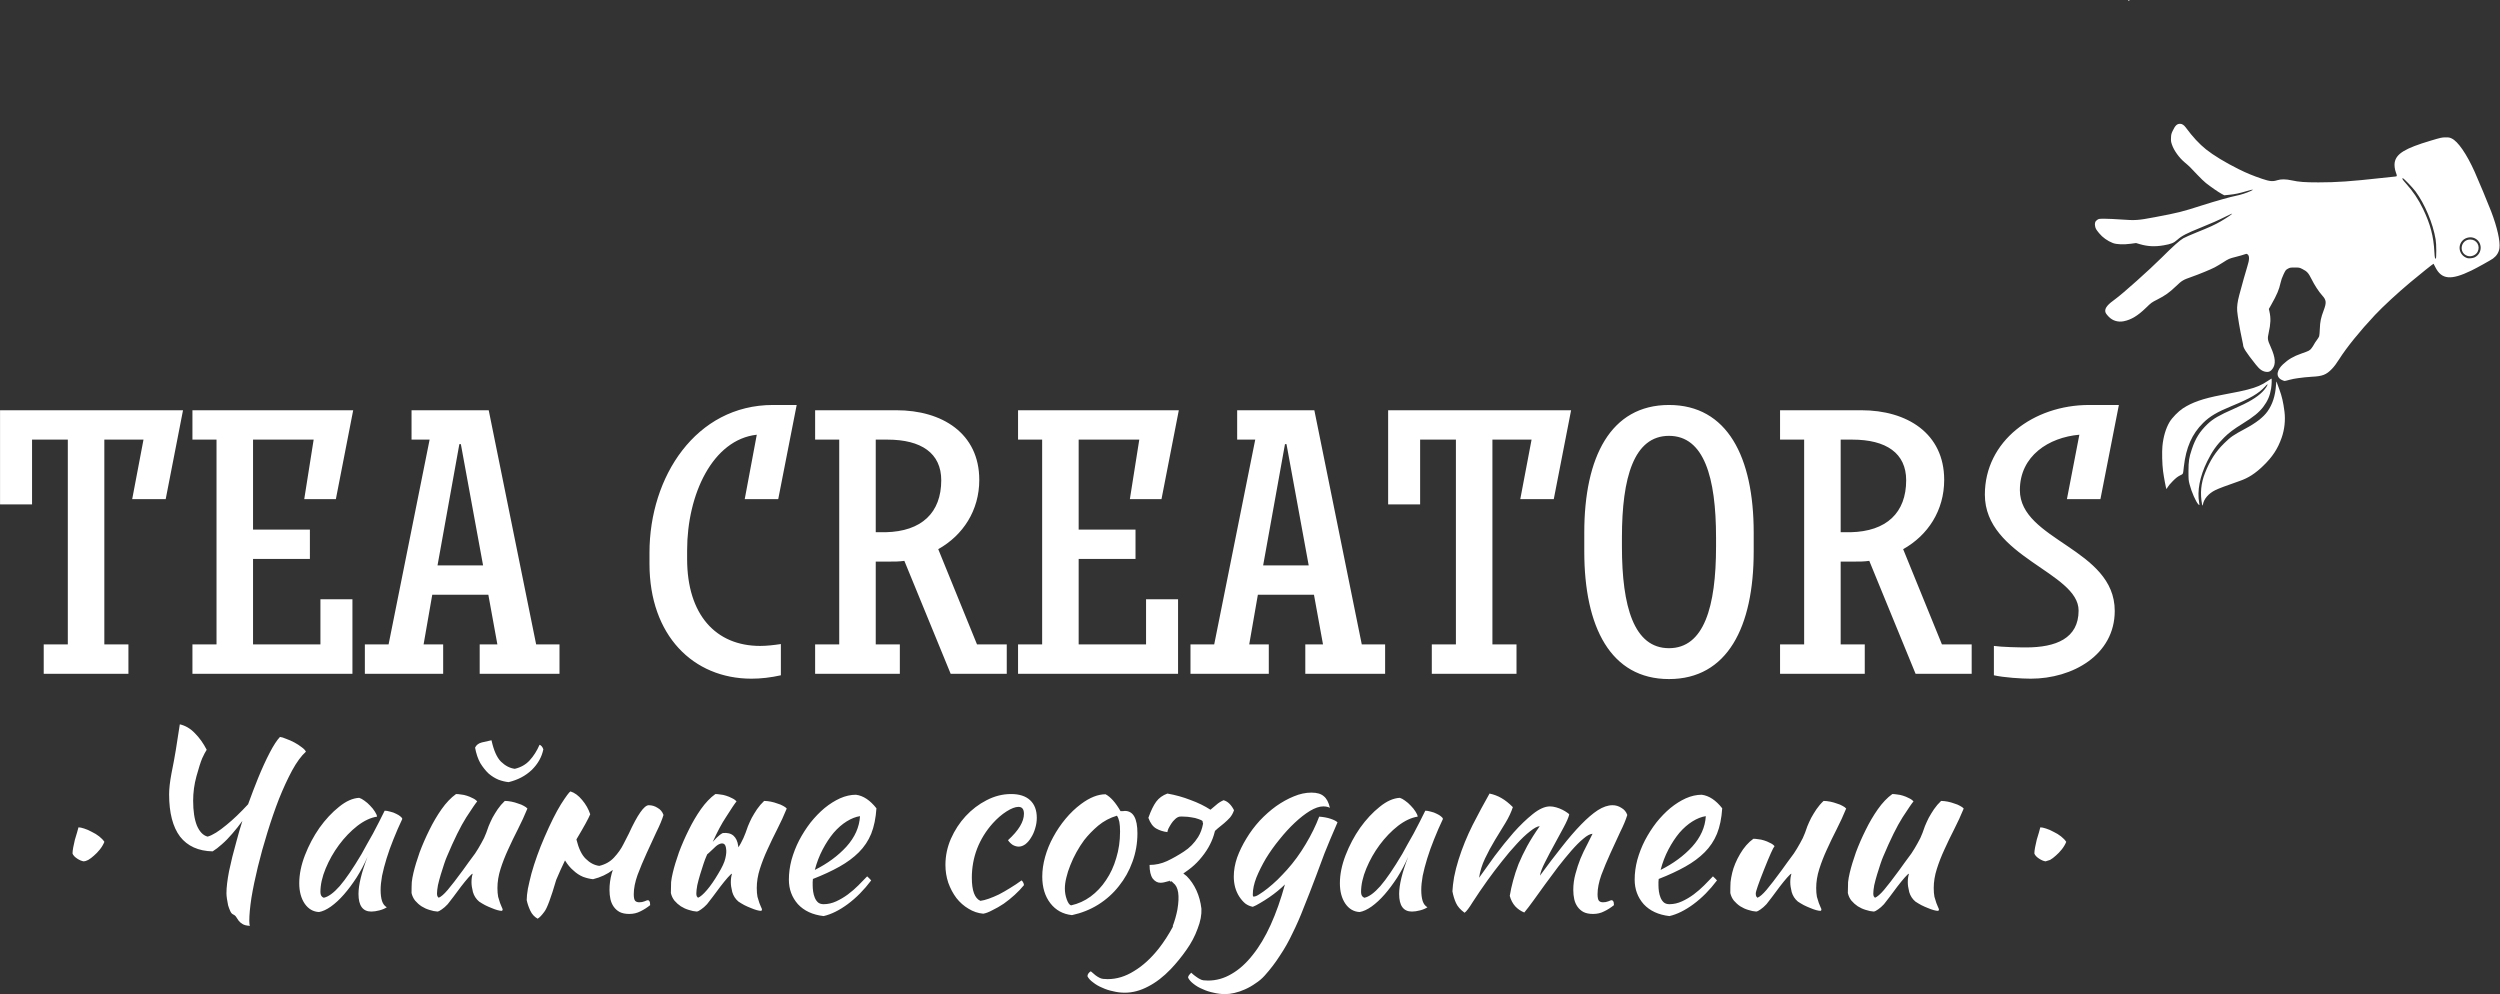
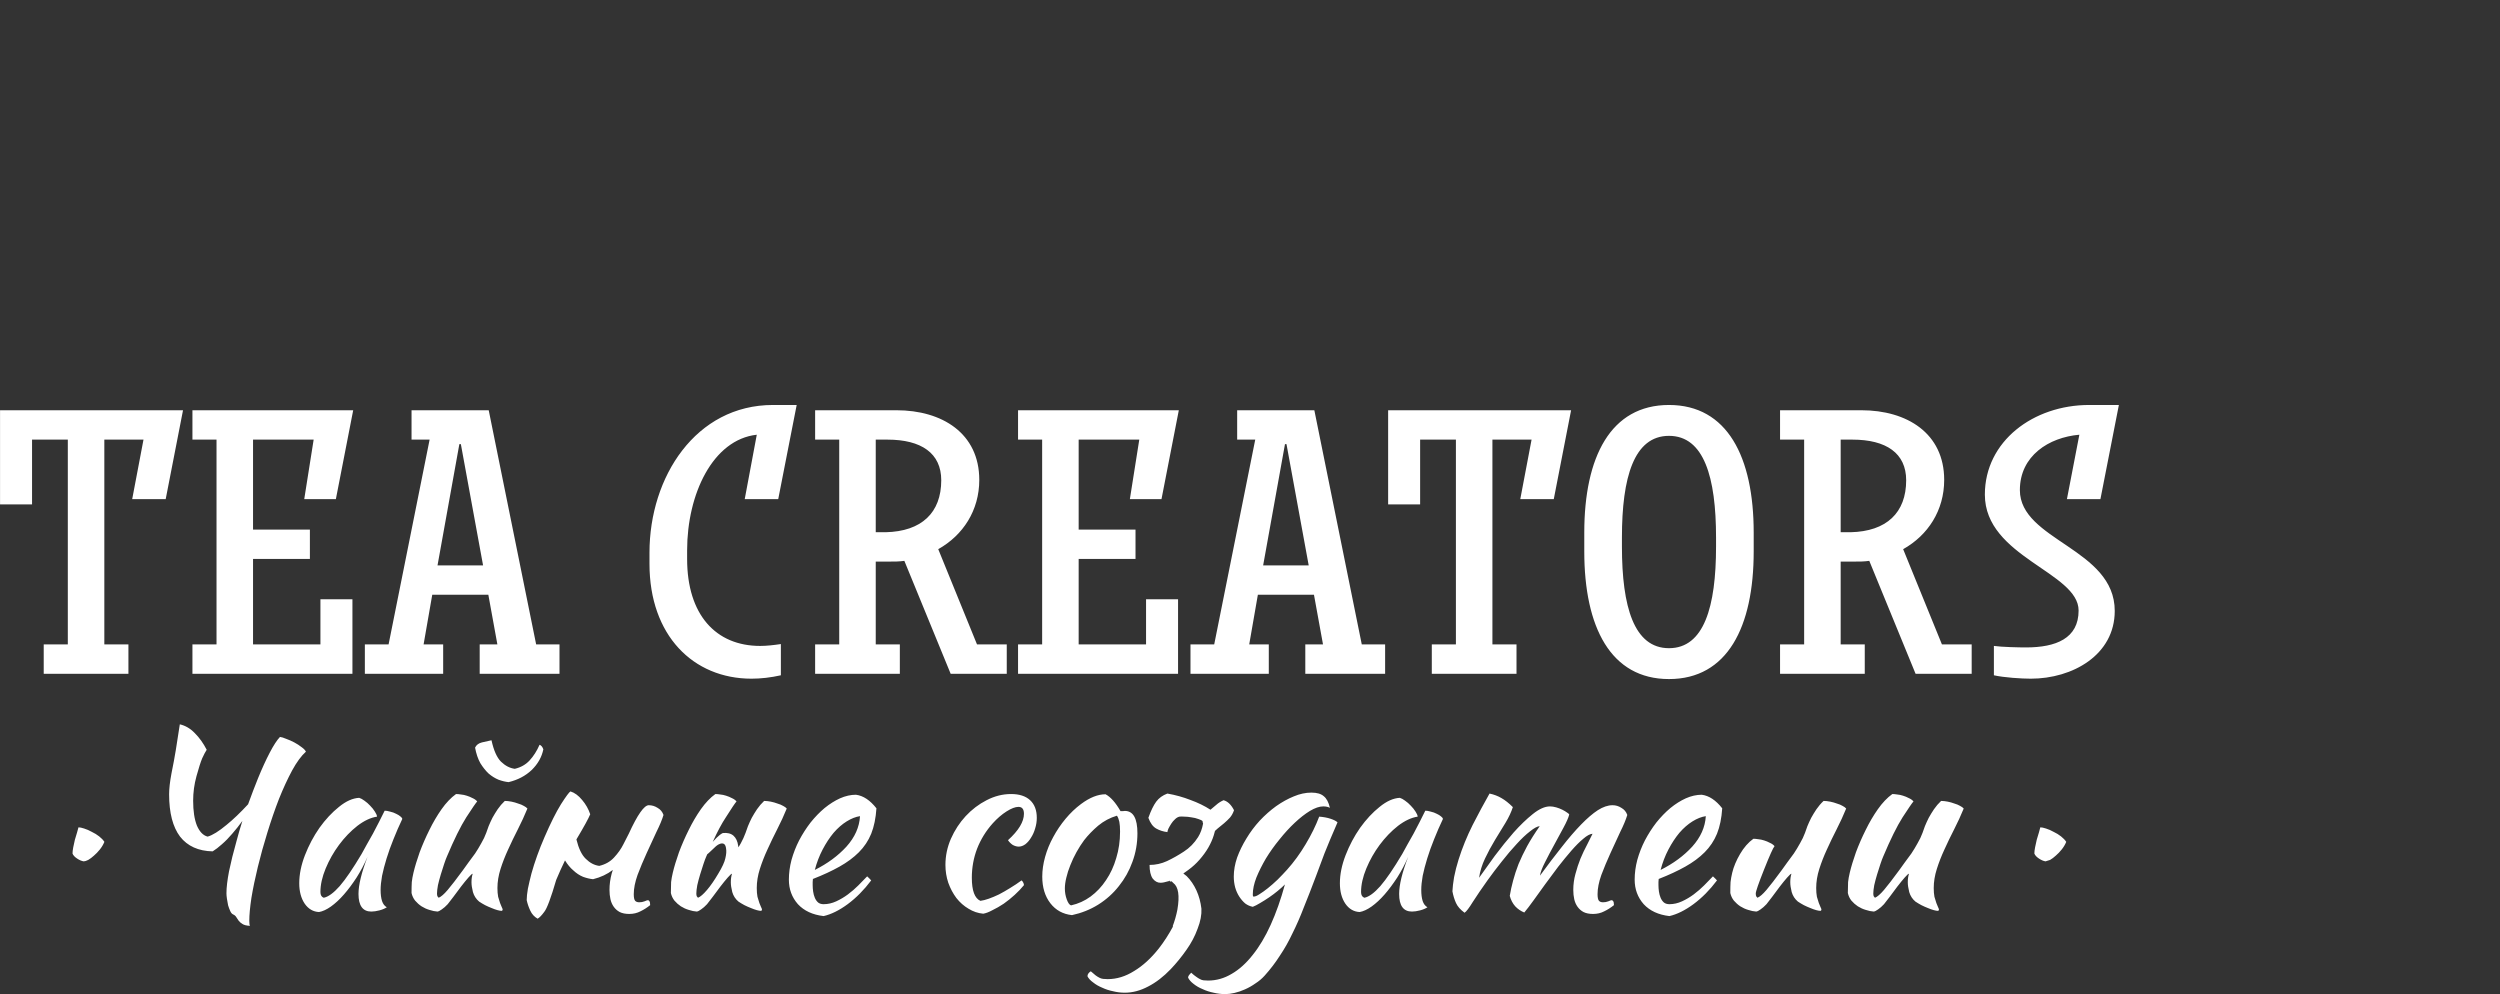
<svg xmlns="http://www.w3.org/2000/svg" viewBox="0 0 232.00 92.26">
  <rect x="0" y="0" width="232.00" height="92.26" fill="#333333" stroke="none" />
  <path fill="#ffffff" stroke="none" fill-opacity="1" stroke-width="1" stroke-opacity="1" id="tSvg188403ee59" title="Path 7" d="M4.057 62.528C6.678 62.528 9.298 62.528 11.918 62.528C11.918 61.619 11.918 60.711 11.918 59.803C11.173 59.803 10.428 59.803 9.682 59.803C9.682 53.467 9.682 47.132 9.682 40.797C10.893 40.797 12.104 40.797 13.316 40.797C12.966 42.637 12.617 44.477 12.268 46.317C13.304 46.317 14.34 46.317 15.377 46.317C15.913 43.568 16.448 40.82 16.984 38.071C11.324 38.071 5.664 38.071 0.004 38.071C0.004 40.983 0.004 43.894 0.004 46.806C0.994 46.806 1.984 46.806 2.974 46.806C2.974 44.803 2.974 42.8 2.974 40.797C4.08 40.797 5.187 40.797 6.293 40.797C6.293 47.132 6.293 53.467 6.293 59.803C5.548 59.803 4.803 59.803 4.057 59.803C4.057 60.711 4.057 61.619 4.057 62.528ZM32.706 62.528C32.706 60.222 32.706 57.916 32.706 55.61C31.716 55.61 30.726 55.61 29.736 55.61C29.736 57.008 29.736 58.405 29.736 59.803C27.651 59.803 25.567 59.803 23.482 59.803C23.482 57.159 23.482 54.515 23.482 51.872C25.241 51.872 27 51.872 28.758 51.872C28.758 50.963 28.758 50.055 28.758 49.147C27 49.147 25.241 49.147 23.482 49.147C23.482 46.363 23.482 43.58 23.482 40.797C25.357 40.797 27.232 40.797 29.107 40.797C28.816 42.637 28.525 44.477 28.234 46.317C29.212 46.317 30.19 46.317 31.169 46.317C31.704 43.568 32.24 40.82 32.776 38.071C27.803 38.071 22.83 38.071 17.858 38.071C17.858 38.98 17.858 39.888 17.858 40.797C18.603 40.797 19.348 40.797 20.093 40.797C20.093 47.132 20.093 53.467 20.093 59.803C19.348 59.803 18.603 59.803 17.858 59.803C17.858 60.711 17.858 61.619 17.858 62.528C22.807 62.528 27.756 62.528 32.706 62.528ZM44.515 62.528C46.984 62.528 49.453 62.528 51.921 62.528C51.921 61.619 51.921 60.711 51.921 59.803C51.199 59.803 50.477 59.803 49.755 59.803C48.288 52.559 46.821 45.315 45.353 38.071C42.966 38.071 40.578 38.071 38.191 38.071C38.191 38.98 38.191 39.888 38.191 40.797C38.75 40.797 39.309 40.797 39.868 40.797C38.599 47.132 37.329 53.467 36.06 59.803C35.326 59.803 34.593 59.803 33.859 59.803C33.859 60.711 33.859 61.619 33.859 62.528C36.281 62.528 38.703 62.528 41.126 62.528C41.126 61.619 41.126 60.711 41.126 59.803C40.52 59.803 39.915 59.803 39.309 59.803C39.577 58.265 39.845 56.728 40.113 55.191C41.848 55.191 43.583 55.191 45.318 55.191C45.598 56.728 45.877 58.265 46.157 59.803C45.609 59.803 45.062 59.803 44.515 59.803C44.515 60.711 44.515 61.619 44.515 62.528ZM42.628 41.216C42.675 41.216 42.721 41.216 42.768 41.216C43.455 44.966 44.142 48.716 44.829 52.466C43.42 52.466 42.011 52.466 40.602 52.466C41.277 48.716 41.953 44.966 42.628 41.216ZM71.731 37.582C64.569 37.582 60.272 44.255 60.272 51.278C60.272 51.627 60.272 51.977 60.272 52.326C60.272 58.964 64.324 62.982 69.74 62.982C70.613 62.982 71.521 62.877 72.465 62.667C72.465 61.701 72.465 60.734 72.465 59.768C71.766 59.872 71.137 59.942 70.543 59.942C66.421 59.942 63.765 57.042 63.765 51.872C63.765 51.604 63.765 51.336 63.765 51.068C63.765 45.862 66.141 40.797 70.229 40.342C69.856 42.334 69.483 44.325 69.111 46.317C70.147 46.317 71.184 46.317 72.22 46.317C72.791 43.405 73.361 40.494 73.932 37.582C73.198 37.582 72.465 37.582 71.731 37.582ZM82.492 52.116C82.981 52.116 83.47 52.116 83.924 52.047C85.357 55.54 86.789 59.034 88.222 62.528C89.957 62.528 91.692 62.528 93.427 62.528C93.427 61.619 93.427 60.711 93.427 59.803C92.507 59.803 91.587 59.803 90.667 59.803C89.468 56.856 88.268 53.91 87.069 50.963C89.374 49.671 90.877 47.365 90.877 44.535C90.877 40.203 87.418 38.071 83.191 38.071C80.675 38.071 78.159 38.071 75.644 38.071C75.644 38.98 75.644 39.888 75.644 40.797C76.389 40.797 77.135 40.797 77.88 40.797C77.88 47.132 77.88 53.467 77.88 59.803C77.135 59.803 76.389 59.803 75.644 59.803C75.644 60.711 75.644 61.619 75.644 62.528C78.264 62.528 80.885 62.528 83.505 62.528C83.505 61.619 83.505 60.711 83.505 59.803C82.76 59.803 82.014 59.803 81.269 59.803C81.269 57.24 81.269 54.678 81.269 52.116C81.677 52.116 82.084 52.116 82.492 52.116ZM87.348 44.57C87.348 47.575 85.531 49.321 82.177 49.391C81.874 49.391 81.572 49.391 81.269 49.391C81.269 46.526 81.269 43.661 81.269 40.797C81.63 40.797 81.991 40.797 82.352 40.797C85.496 40.797 87.348 42.054 87.348 44.57ZM109.324 62.528C109.324 60.222 109.324 57.916 109.324 55.61C108.334 55.61 107.344 55.61 106.354 55.61C106.354 57.008 106.354 58.405 106.354 59.803C104.269 59.803 102.185 59.803 100.1 59.803C100.1 57.159 100.1 54.515 100.1 51.872C101.859 51.872 103.617 51.872 105.376 51.872C105.376 50.963 105.376 50.055 105.376 49.147C103.617 49.147 101.859 49.147 100.1 49.147C100.1 46.363 100.1 43.58 100.1 40.797C101.975 40.797 103.85 40.797 105.725 40.797C105.434 42.637 105.143 44.477 104.852 46.317C105.83 46.317 106.808 46.317 107.787 46.317C108.322 43.568 108.858 40.82 109.394 38.071C104.421 38.071 99.448 38.071 94.475 38.071C94.475 38.98 94.475 39.888 94.475 40.797C95.221 40.797 95.966 40.797 96.711 40.797C96.711 47.132 96.711 53.467 96.711 59.803C95.966 59.803 95.221 59.803 94.475 59.803C94.475 60.711 94.475 61.619 94.475 62.528C99.425 62.528 104.374 62.528 109.324 62.528ZM121.132 62.528C123.602 62.528 126.07 62.528 128.539 62.528C128.539 61.619 128.539 60.711 128.539 59.803C127.817 59.803 127.095 59.803 126.373 59.803C124.906 52.559 123.438 45.315 121.971 38.071C119.584 38.071 117.196 38.071 114.809 38.071C114.809 38.98 114.809 39.888 114.809 40.797C115.368 40.797 115.927 40.797 116.486 40.797C115.216 47.132 113.947 53.467 112.678 59.803C111.944 59.803 111.21 59.803 110.477 59.803C110.477 60.711 110.477 61.619 110.477 62.528C112.899 62.528 115.321 62.528 117.744 62.528C117.744 61.619 117.744 60.711 117.744 59.803C117.138 59.803 116.532 59.803 115.927 59.803C116.195 58.265 116.463 56.728 116.73 55.191C118.466 55.191 120.201 55.191 121.936 55.191C122.216 56.728 122.495 58.265 122.775 59.803C122.227 59.803 121.68 59.803 121.132 59.803C121.132 60.711 121.132 61.619 121.132 62.528ZM119.246 41.216C119.293 41.216 119.339 41.216 119.386 41.216C120.073 44.966 120.76 48.716 121.447 52.466C120.038 52.466 118.629 52.466 117.22 52.466C117.895 48.716 118.57 44.966 119.246 41.216ZM132.871 62.528C135.492 62.528 138.112 62.528 140.732 62.528C140.732 61.619 140.732 60.711 140.732 59.803C139.987 59.803 139.242 59.803 138.496 59.803C138.496 53.467 138.496 47.132 138.496 40.797C139.708 40.797 140.919 40.797 142.13 40.797C141.78 42.637 141.431 44.477 141.082 46.317C142.118 46.317 143.155 46.317 144.191 46.317C144.727 43.568 145.263 40.82 145.798 38.071C140.139 38.071 134.479 38.071 128.819 38.071C128.819 40.983 128.819 43.894 128.819 46.806C129.809 46.806 130.799 46.806 131.788 46.806C131.788 44.803 131.788 42.8 131.788 40.797C132.895 40.797 134.001 40.797 135.108 40.797C135.108 47.132 135.108 53.467 135.108 59.803C134.362 59.803 133.617 59.803 132.871 59.803C132.871 60.711 132.871 61.619 132.871 62.528ZM154.882 37.582C149.467 37.582 147.021 42.404 147.021 49.426C147.021 50.008 147.021 50.591 147.021 51.173C147.021 58.195 149.467 63.017 154.882 63.017C160.297 63.017 162.743 58.195 162.743 51.173C162.743 50.591 162.743 50.008 162.743 49.426C162.743 42.404 160.297 37.582 154.882 37.582ZM154.882 60.152C151.633 60.152 150.515 56.309 150.515 50.719C150.515 50.439 150.515 50.16 150.515 49.88C150.515 44.29 151.633 40.447 154.882 40.447C158.131 40.447 159.249 44.29 159.249 49.88C159.249 50.16 159.249 50.439 159.249 50.719C159.249 56.309 158.131 60.152 154.882 60.152ZM172.036 52.116C172.525 52.116 173.015 52.116 173.469 52.047C174.901 55.54 176.334 59.034 177.766 62.528C179.501 62.528 181.237 62.528 182.972 62.528C182.972 61.619 182.972 60.711 182.972 59.803C182.052 59.803 181.132 59.803 180.212 59.803C179.012 56.856 177.813 53.91 176.613 50.963C178.919 49.671 180.421 47.365 180.421 44.535C180.421 40.203 176.963 38.071 172.735 38.071C170.22 38.071 167.704 38.071 165.189 38.071C165.189 38.98 165.189 39.888 165.189 40.797C165.934 40.797 166.679 40.797 167.425 40.797C167.425 47.132 167.425 53.467 167.425 59.803C166.679 59.803 165.934 59.803 165.189 59.803C165.189 60.711 165.189 61.619 165.189 62.528C167.809 62.528 170.429 62.528 173.05 62.528C173.05 61.619 173.05 60.711 173.05 59.803C172.304 59.803 171.559 59.803 170.814 59.803C170.814 57.24 170.814 54.678 170.814 52.116C171.221 52.116 171.629 52.116 172.036 52.116ZM176.893 44.57C176.893 47.575 175.076 49.321 171.722 49.391C171.419 49.391 171.116 49.391 170.814 49.391C170.814 46.526 170.814 43.661 170.814 40.797C171.175 40.797 171.536 40.797 171.897 40.797C175.041 40.797 176.893 42.054 176.893 44.57ZM193.872 37.582C188.702 37.582 184.195 40.936 184.195 45.898C184.195 51.697 192.894 53.095 192.894 56.658C192.894 59.244 190.798 60.082 188.003 60.082C187.409 60.082 185.732 60.047 185.033 59.942C185.033 60.851 185.033 61.759 185.033 62.667C185.976 62.877 187.584 62.982 188.457 62.982C192.335 62.982 196.248 60.781 196.248 56.693C196.248 50.894 187.444 50.16 187.444 45.478C187.444 42.299 190.134 40.587 192.964 40.342C192.58 42.334 192.195 44.325 191.811 46.317C192.847 46.317 193.884 46.317 194.92 46.317C195.491 43.405 196.062 40.494 196.632 37.582" />
  <path fill="#ffffff" stroke="none" fill-opacity="1" stroke-width="1" stroke-opacity="1" id="tSvgee147a81f0" title="Path 8" d="M7.767 79.934C7.576 79.905 7.37 79.817 7.149 79.669C6.928 79.522 6.788 79.368 6.73 79.206C6.73 79.058 6.752 78.867 6.796 78.632C6.84 78.396 6.892 78.161 6.95 77.925C7.024 77.69 7.09 77.469 7.149 77.263C7.208 77.042 7.252 76.88 7.282 76.777C7.414 76.777 7.591 76.814 7.811 76.888C8.047 76.961 8.283 77.064 8.518 77.197C8.768 77.314 8.996 77.454 9.202 77.616C9.409 77.778 9.57 77.947 9.688 78.124C9.585 78.374 9.445 78.61 9.269 78.83C9.092 79.051 8.908 79.243 8.717 79.404C8.54 79.566 8.363 79.699 8.187 79.802C8.01 79.89 7.87 79.934 7.767 79.934ZM23.024 74.635C23.333 73.782 23.642 72.972 23.951 72.207C24.319 71.309 24.679 70.522 25.033 69.844C25.386 69.167 25.702 68.682 25.982 68.387C26.129 68.402 26.321 68.461 26.556 68.564C26.806 68.652 27.057 68.763 27.307 68.895C27.557 69.028 27.785 69.175 27.991 69.337C28.197 69.484 28.33 69.624 28.389 69.756C27.962 70.139 27.535 70.72 27.108 71.5C26.696 72.266 26.291 73.141 25.894 74.128C25.511 75.114 25.151 76.159 24.812 77.263C24.474 78.352 24.179 79.412 23.929 80.442C23.679 81.472 23.48 82.429 23.333 83.312C23.2 84.195 23.134 84.909 23.134 85.454C23.134 85.704 23.156 85.859 23.2 85.918C22.876 85.903 22.641 85.844 22.494 85.741C22.346 85.653 22.229 85.55 22.14 85.432C22.067 85.329 21.993 85.219 21.92 85.101C21.861 84.998 21.765 84.917 21.633 84.858C21.53 84.814 21.441 84.711 21.368 84.549C21.294 84.387 21.228 84.21 21.169 84.019C21.125 83.813 21.088 83.607 21.059 83.401C21.029 83.195 21.015 83.025 21.015 82.893C21.015 82.363 21.095 81.679 21.257 80.84C21.434 79.986 21.662 79.066 21.942 78.08C22.104 77.462 22.288 76.829 22.494 76.181C22.185 76.608 21.875 76.998 21.567 77.351C21.243 77.734 20.919 78.065 20.595 78.345C20.286 78.624 19.999 78.845 19.734 79.007C18.409 78.978 17.401 78.521 16.709 77.638C16.032 76.74 15.694 75.43 15.694 73.708C15.694 73.193 15.767 72.545 15.914 71.765C16.076 70.971 16.209 70.257 16.312 69.624C16.415 68.991 16.54 68.189 16.687 67.217C17.202 67.335 17.666 67.607 18.078 68.034C18.505 68.461 18.873 68.976 19.182 69.579C19.064 69.756 18.924 70.021 18.762 70.374C18.615 70.728 18.439 71.28 18.233 72.03C18.026 72.781 17.924 73.539 17.924 74.304C17.924 75.261 18.041 76.034 18.277 76.623C18.527 77.197 18.858 77.535 19.27 77.638C19.727 77.506 20.308 77.145 21.015 76.556C21.633 76.056 22.302 75.416 23.024 74.635ZM35.697 75.232C35.844 75.232 36.013 75.261 36.205 75.32C36.411 75.364 36.595 75.43 36.757 75.519C36.918 75.592 37.051 75.673 37.154 75.761C37.272 75.85 37.331 75.931 37.331 76.004C37.036 76.623 36.764 77.248 36.514 77.881C36.263 78.499 36.05 79.095 35.873 79.669C35.697 80.243 35.557 80.781 35.454 81.281C35.365 81.781 35.321 82.216 35.321 82.584C35.321 82.996 35.365 83.342 35.454 83.621C35.542 83.886 35.689 84.078 35.895 84.195C35.719 84.313 35.491 84.409 35.211 84.483C34.931 84.556 34.681 84.593 34.46 84.593C33.666 84.593 33.268 84.048 33.268 82.959C33.268 82.12 33.548 80.972 34.107 79.515C33.813 80.192 33.474 80.832 33.091 81.436C32.709 82.025 32.319 82.547 31.921 83.003C31.524 83.46 31.119 83.835 30.707 84.129C30.31 84.409 29.942 84.578 29.603 84.637C29.058 84.608 28.617 84.35 28.278 83.864C27.94 83.364 27.77 82.731 27.77 81.966C27.77 81.141 27.947 80.273 28.3 79.36C28.654 78.448 29.103 77.601 29.647 76.821C30.206 76.041 30.81 75.394 31.458 74.878C32.105 74.349 32.731 74.069 33.334 74.039C33.481 74.084 33.643 74.172 33.82 74.304C34.011 74.437 34.188 74.591 34.35 74.768C34.526 74.945 34.674 75.129 34.791 75.32C34.909 75.496 34.975 75.651 34.99 75.784C34.401 75.872 33.791 76.159 33.158 76.645C32.539 77.13 31.973 77.719 31.458 78.411C30.957 79.088 30.545 79.817 30.221 80.597C29.897 81.377 29.735 82.105 29.735 82.782C29.735 83.062 29.838 83.239 30.045 83.312C30.471 83.224 30.965 82.864 31.524 82.231C32.083 81.583 32.76 80.589 33.555 79.25C33.702 78.985 33.864 78.691 34.041 78.367C34.232 78.043 34.423 77.704 34.615 77.351C34.806 76.998 34.99 76.645 35.167 76.291C35.358 75.923 35.535 75.57 35.697 75.232ZM44.462 83.666C44.182 83.43 43.991 83.136 43.888 82.782C43.799 82.429 43.755 82.127 43.755 81.877C43.755 81.568 43.792 81.303 43.866 81.082C43.807 81.082 43.674 81.2 43.468 81.436C43.262 81.671 43.034 81.951 42.784 82.275C42.548 82.598 42.313 82.915 42.077 83.224C41.842 83.533 41.665 83.761 41.547 83.909C41.356 84.115 41.172 84.276 40.995 84.394C40.834 84.512 40.701 84.578 40.598 84.593C40.363 84.578 40.112 84.527 39.847 84.438C39.597 84.365 39.354 84.254 39.119 84.107C38.898 83.96 38.699 83.783 38.523 83.577C38.361 83.371 38.25 83.136 38.191 82.871C38.191 82.459 38.199 82.12 38.214 81.855C38.243 81.59 38.295 81.303 38.368 80.994C38.501 80.435 38.692 79.802 38.942 79.095C39.207 78.389 39.509 77.697 39.847 77.02C40.186 76.328 40.561 75.688 40.974 75.099C41.4 74.496 41.849 74.025 42.32 73.686C42.453 73.686 42.607 73.701 42.784 73.73C42.961 73.745 43.137 73.782 43.314 73.841C43.505 73.9 43.682 73.973 43.844 74.061C44.02 74.135 44.167 74.238 44.285 74.371C44.153 74.518 43.814 75.011 43.27 75.85C42.74 76.689 42.144 77.896 41.481 79.471C41.408 79.633 41.319 79.868 41.216 80.177C41.113 80.486 41.01 80.81 40.907 81.149C40.804 81.487 40.716 81.818 40.642 82.142C40.583 82.466 40.554 82.724 40.554 82.915C40.554 83.033 40.569 83.121 40.598 83.18C40.642 83.239 40.679 83.283 40.709 83.312C40.929 83.224 41.209 82.981 41.547 82.584C41.886 82.186 42.357 81.576 42.961 80.751C43.108 80.545 43.277 80.31 43.468 80.045C43.674 79.78 43.88 79.5 44.087 79.206C44.293 78.897 44.484 78.58 44.66 78.256C44.852 77.933 45.006 77.609 45.124 77.285C45.183 77.108 45.257 76.902 45.345 76.667C45.448 76.416 45.566 76.159 45.698 75.894C45.845 75.629 46.007 75.364 46.184 75.099C46.375 74.82 46.596 74.562 46.846 74.326C47.038 74.326 47.244 74.349 47.465 74.393C47.685 74.437 47.891 74.496 48.083 74.569C48.289 74.628 48.465 74.702 48.613 74.79C48.76 74.864 48.87 74.945 48.944 75.033C48.679 75.68 48.384 76.321 48.061 76.954C47.737 77.587 47.435 78.212 47.156 78.83C46.876 79.434 46.64 80.037 46.449 80.641C46.258 81.244 46.162 81.833 46.162 82.407C46.162 82.716 46.184 82.989 46.228 83.224C46.287 83.445 46.346 83.636 46.405 83.798C46.464 83.945 46.515 84.07 46.559 84.173C46.618 84.276 46.648 84.365 46.648 84.438C46.648 84.453 46.633 84.475 46.603 84.505C46.589 84.519 46.574 84.527 46.559 84.527C46.456 84.527 46.324 84.505 46.162 84.46C46 84.416 45.816 84.35 45.61 84.262C45.419 84.188 45.22 84.1 45.014 83.997C44.822 83.894 44.638 83.783 44.462 83.666ZM47.2 72.582C46.905 72.553 46.596 72.479 46.272 72.361C45.949 72.229 45.639 72.038 45.345 71.787C45.065 71.522 44.808 71.199 44.572 70.816C44.351 70.418 44.19 69.94 44.087 69.381C44.204 69.131 44.418 68.969 44.727 68.895C45.051 68.822 45.345 68.755 45.61 68.696C45.816 69.638 46.11 70.301 46.493 70.683C46.89 71.066 47.317 71.287 47.774 71.346C48.333 71.213 48.789 70.956 49.142 70.573C49.511 70.176 49.819 69.69 50.07 69.116C50.217 69.16 50.335 69.3 50.423 69.535C50.276 70.257 49.915 70.897 49.341 71.456C48.767 72.001 48.053 72.376 47.2 72.582ZM57.841 78.367C58.062 77.94 58.231 77.609 58.349 77.373C59.159 75.607 59.777 74.724 60.204 74.724C60.498 74.724 60.77 74.805 61.021 74.967C61.286 75.114 61.47 75.335 61.573 75.629C61.44 76.071 61.219 76.6 60.91 77.219C60.616 77.837 60.314 78.492 60.005 79.184C59.696 79.861 59.416 80.53 59.166 81.193C58.931 81.855 58.813 82.451 58.813 82.981C58.813 83.29 58.857 83.496 58.945 83.599C59.034 83.688 59.159 83.732 59.321 83.732C59.497 83.732 59.659 83.702 59.806 83.644C59.968 83.57 60.086 83.533 60.16 83.533C60.248 83.592 60.3 83.666 60.314 83.754C60.329 83.842 60.336 83.923 60.336 83.997C60.042 84.232 59.74 84.424 59.431 84.571C59.122 84.733 58.776 84.814 58.393 84.814C58.04 84.814 57.746 84.755 57.51 84.637C57.289 84.519 57.105 84.357 56.958 84.151C56.811 83.945 56.708 83.71 56.649 83.445C56.59 83.18 56.561 82.893 56.561 82.584C56.561 82.083 56.627 81.583 56.76 81.082C56.789 80.965 56.826 80.847 56.87 80.729C56.355 81.127 55.744 81.414 55.037 81.59C54.743 81.561 54.434 81.487 54.11 81.37C53.786 81.237 53.485 81.038 53.205 80.773C52.925 80.538 52.668 80.229 52.432 79.846C52.153 80.42 51.88 81.024 51.615 81.656C51.13 83.32 50.762 84.306 50.511 84.615C50.276 84.939 50.07 85.152 49.893 85.255C49.584 85.079 49.356 84.828 49.209 84.505C49.062 84.195 48.951 83.872 48.878 83.533C48.878 83.254 48.914 82.9 48.988 82.473C49.076 82.046 49.187 81.576 49.319 81.06C49.466 80.53 49.643 79.978 49.849 79.404C50.055 78.83 50.283 78.256 50.533 77.682C51.093 76.387 51.601 75.371 52.057 74.635C52.528 73.9 52.822 73.502 52.94 73.443C53.323 73.561 53.683 73.826 54.022 74.238C54.36 74.635 54.611 75.077 54.773 75.563C54.611 75.96 54.191 76.726 53.514 77.859C53.514 77.874 53.507 77.888 53.492 77.903C53.698 78.742 53.985 79.338 54.353 79.691C54.736 80.074 55.155 80.295 55.611 80.354C56.171 80.221 56.627 79.964 56.98 79.581C57.348 79.184 57.635 78.779 57.841 78.367ZM66.651 81.082C67.019 80.479 67.24 80.001 67.313 79.647C67.401 79.279 67.424 78.978 67.379 78.742C67.335 78.345 67.151 78.198 66.827 78.301C66.695 78.345 66.57 78.418 66.452 78.521C66.334 78.624 66.217 78.735 66.099 78.853C65.981 78.97 65.863 79.081 65.746 79.184C65.701 79.213 65.665 79.243 65.635 79.272C65.606 79.346 65.576 79.412 65.547 79.471C65.473 79.633 65.385 79.868 65.282 80.177C65.179 80.486 65.076 80.81 64.973 81.149C64.87 81.487 64.781 81.818 64.708 82.142C64.649 82.466 64.62 82.724 64.62 82.915C64.62 83.033 64.634 83.121 64.664 83.18C64.708 83.239 64.745 83.283 64.774 83.312C64.995 83.224 65.275 82.981 65.613 82.584C65.952 82.186 66.297 81.686 66.651 81.082ZM66.143 78.124C66.261 77.991 66.379 77.866 66.496 77.749C66.702 77.543 66.894 77.395 67.07 77.307C67.497 77.263 67.828 77.344 68.064 77.55C68.299 77.756 68.447 78.072 68.505 78.499C68.505 78.543 68.513 78.588 68.527 78.632C68.601 78.499 68.675 78.374 68.748 78.256C68.925 77.933 69.072 77.609 69.19 77.285C69.249 77.108 69.322 76.902 69.411 76.667C69.514 76.416 69.631 76.159 69.764 75.894C69.911 75.629 70.073 75.364 70.249 75.099C70.441 74.82 70.662 74.562 70.912 74.326C71.103 74.326 71.309 74.349 71.53 74.393C71.751 74.437 71.957 74.496 72.148 74.569C72.354 74.628 72.531 74.702 72.678 74.79C72.825 74.864 72.936 74.945 73.009 75.033C72.745 75.68 72.45 76.321 72.126 76.954C71.802 77.587 71.501 78.212 71.221 78.83C70.941 79.434 70.706 80.037 70.514 80.641C70.323 81.244 70.228 81.833 70.228 82.407C70.228 82.716 70.249 82.989 70.294 83.224C70.353 83.445 70.412 83.636 70.47 83.798C70.529 83.945 70.581 84.07 70.625 84.173C70.684 84.276 70.713 84.365 70.713 84.438C70.713 84.453 70.698 84.475 70.669 84.505C70.654 84.519 70.64 84.527 70.625 84.527C70.522 84.527 70.389 84.505 70.228 84.46C70.066 84.416 69.882 84.35 69.676 84.262C69.484 84.188 69.285 84.1 69.079 83.997C68.888 83.894 68.704 83.783 68.527 83.666C68.248 83.43 68.056 83.136 67.954 82.782C67.865 82.429 67.821 82.127 67.821 81.877C67.821 81.568 67.858 81.303 67.931 81.082C67.872 81.082 67.74 81.2 67.534 81.436C67.328 81.671 67.1 81.951 66.85 82.275C66.614 82.599 66.379 82.915 66.143 83.224C65.907 83.533 65.731 83.761 65.613 83.909C65.422 84.115 65.238 84.276 65.061 84.394C64.899 84.512 64.767 84.578 64.664 84.593C64.428 84.578 64.178 84.527 63.913 84.438C63.663 84.365 63.42 84.254 63.184 84.107C62.964 83.96 62.765 83.783 62.588 83.577C62.426 83.371 62.316 83.136 62.257 82.871C62.257 82.459 62.264 82.12 62.279 81.855C62.309 81.59 62.36 81.303 62.434 80.994C62.566 80.435 62.758 79.802 63.008 79.095C63.273 78.389 63.575 77.697 63.913 77.02C64.252 76.328 64.627 75.688 65.039 75.099C65.466 74.496 65.915 74.025 66.386 73.686C66.518 73.686 66.673 73.701 66.85 73.73C67.026 73.745 67.203 73.782 67.379 73.841C67.571 73.9 67.747 73.973 67.909 74.061C68.086 74.135 68.233 74.238 68.351 74.371C68.218 74.518 67.887 75.011 67.357 75.85C66.975 76.424 66.57 77.182 66.143 78.124ZM81.333 75.011C81.274 75.923 81.112 76.711 80.847 77.373C80.582 78.021 80.2 78.595 79.699 79.095C79.213 79.581 78.617 80.023 77.911 80.42C77.204 80.817 76.38 81.2 75.438 81.568C75.438 81.656 75.431 81.752 75.416 81.855C75.416 81.944 75.416 82.039 75.416 82.142C75.416 82.334 75.431 82.532 75.46 82.738C75.49 82.944 75.541 83.136 75.615 83.312C75.688 83.489 75.791 83.636 75.924 83.754C76.056 83.857 76.225 83.909 76.431 83.909C76.829 83.909 77.219 83.82 77.602 83.644C77.984 83.467 78.345 83.254 78.683 83.003C79.037 82.738 79.361 82.459 79.655 82.164C79.964 81.855 80.236 81.576 80.472 81.325C80.619 81.458 80.744 81.583 80.847 81.701C80.185 82.584 79.456 83.32 78.662 83.909C77.881 84.483 77.138 84.85 76.431 85.012C75.416 84.895 74.621 84.527 74.047 83.909C73.488 83.276 73.208 82.517 73.208 81.634C73.208 81.031 73.289 80.42 73.451 79.802C73.628 79.169 73.863 78.566 74.157 77.991C74.467 77.403 74.82 76.851 75.217 76.335C75.629 75.82 76.064 75.371 76.52 74.989C76.991 74.606 77.469 74.304 77.955 74.084C78.455 73.863 78.948 73.752 79.434 73.752C80.111 73.841 80.744 74.26 81.333 75.011ZM79.809 75.739C79.412 75.798 79 75.96 78.573 76.225C78.146 76.49 77.742 76.843 77.359 77.285C76.991 77.727 76.652 78.242 76.343 78.83C76.034 79.419 75.791 80.052 75.615 80.729C76.792 80.14 77.771 79.419 78.551 78.566C79.331 77.697 79.751 76.755 79.809 75.739ZM87.736 80.266C87.736 79.427 87.905 78.617 88.244 77.837C88.597 77.042 89.053 76.343 89.612 75.739C90.186 75.121 90.834 74.628 91.555 74.26C92.291 73.877 93.049 73.686 93.829 73.686C94.595 73.686 95.184 73.877 95.596 74.26C96.008 74.643 96.214 75.188 96.214 75.894C96.214 76.233 96.162 76.564 96.059 76.888C95.971 77.197 95.846 77.476 95.684 77.727C95.537 77.977 95.36 78.183 95.154 78.345C94.948 78.492 94.742 78.566 94.536 78.566C94.359 78.566 94.175 78.514 93.984 78.411C93.807 78.293 93.66 78.146 93.542 77.969C94.529 77.072 95.022 76.255 95.022 75.519C95.022 75.092 94.852 74.878 94.514 74.878C94.219 74.878 93.852 75.018 93.41 75.298C92.968 75.578 92.542 75.945 92.129 76.402C91.496 77.108 91.011 77.896 90.672 78.764C90.348 79.618 90.186 80.516 90.186 81.458C90.186 82.65 90.451 83.364 90.981 83.599C91.202 83.57 91.46 83.504 91.754 83.401C92.048 83.298 92.365 83.165 92.703 83.003C93.042 82.827 93.388 82.628 93.741 82.407C94.109 82.186 94.462 81.951 94.801 81.701C94.86 81.745 94.911 81.811 94.955 81.899C95 81.988 95.022 82.069 95.022 82.142C94.771 82.451 94.484 82.753 94.161 83.047C93.837 83.342 93.498 83.614 93.145 83.864C92.792 84.1 92.446 84.299 92.107 84.46C91.784 84.637 91.496 84.748 91.246 84.792C90.76 84.748 90.304 84.593 89.877 84.328C89.451 84.078 89.075 83.747 88.751 83.334C88.442 82.922 88.192 82.451 88.001 81.921C87.824 81.392 87.736 80.84 87.736 80.266ZM99.481 84.924C98.643 84.836 97.973 84.468 97.472 83.82C96.972 83.172 96.722 82.348 96.722 81.347C96.722 80.759 96.81 80.148 96.987 79.515C97.163 78.882 97.413 78.271 97.737 77.682C98.061 77.079 98.444 76.512 98.885 75.982C99.327 75.452 99.805 74.996 100.32 74.613C101.13 74.01 101.888 73.708 102.595 73.708C103.066 73.958 103.529 74.481 103.986 75.276C104.059 75.276 104.125 75.276 104.184 75.276C104.243 75.261 104.309 75.254 104.383 75.254C105.163 75.254 105.553 75.945 105.553 77.329C105.553 78.256 105.399 79.139 105.09 79.978C104.795 80.803 104.376 81.553 103.831 82.231C103.301 82.908 102.661 83.482 101.91 83.953C101.174 84.409 100.365 84.733 99.481 84.924ZM100.608 77.969C100.357 78.308 100.122 78.676 99.901 79.073C99.68 79.471 99.489 79.875 99.327 80.288C99.165 80.685 99.04 81.075 98.952 81.458C98.863 81.826 98.819 82.157 98.819 82.451C98.819 82.805 98.878 83.143 98.996 83.467C99.114 83.791 99.246 83.975 99.393 84.019C100.056 83.872 100.659 83.599 101.204 83.202C101.763 82.79 102.241 82.282 102.639 81.679C103.051 81.075 103.367 80.391 103.588 79.625C103.824 78.86 103.941 78.043 103.941 77.174C103.941 76.792 103.919 76.49 103.875 76.269C103.831 76.049 103.757 75.857 103.654 75.695C103.007 75.887 102.425 76.196 101.91 76.623C101.41 77.049 100.975 77.498 100.608 77.969ZM111.647 76.424C111.603 76.306 111.588 76.233 111.603 76.203C111.529 76.129 111.397 76.063 111.205 76.004C111.014 75.931 110.8 75.879 110.565 75.85C110.329 75.806 110.109 75.784 109.903 75.784C109.697 75.769 109.549 75.769 109.461 75.784C109.314 75.813 109.174 75.894 109.041 76.026C108.909 76.144 108.791 76.284 108.688 76.446C108.585 76.608 108.497 76.762 108.423 76.91C108.365 77.057 108.335 77.16 108.335 77.219C107.952 77.174 107.606 77.064 107.297 76.888C106.988 76.711 106.745 76.38 106.569 75.894C106.804 75.232 107.047 74.731 107.297 74.393C107.548 74.054 107.893 73.804 108.335 73.642C109.086 73.774 109.799 73.973 110.477 74.238C111.168 74.488 111.787 74.79 112.331 75.143C112.523 74.981 112.707 74.827 112.883 74.68C113.06 74.518 113.281 74.378 113.546 74.26C113.928 74.363 114.252 74.672 114.517 75.188C114.429 75.452 114.304 75.68 114.142 75.872C113.98 76.049 113.796 76.225 113.59 76.402C113.398 76.564 113.2 76.726 112.994 76.888C112.905 76.961 112.824 77.035 112.751 77.108C112.721 77.241 112.684 77.373 112.64 77.506C112.523 77.888 112.353 78.271 112.133 78.654C111.912 79.037 111.639 79.412 111.316 79.78C111.007 80.133 110.661 80.45 110.278 80.729C110.123 80.84 109.969 80.95 109.814 81.06C109.917 81.149 110.02 81.23 110.123 81.303C110.491 81.671 110.793 82.113 111.029 82.628C111.264 83.143 111.419 83.71 111.492 84.328C111.522 84.887 111.404 85.505 111.139 86.183C110.889 86.874 110.543 87.529 110.101 88.148C109.66 88.781 109.174 89.377 108.644 89.936C107.967 90.642 107.268 91.18 106.547 91.548C105.825 91.93 105.104 92.122 104.383 92.122C104.015 92.122 103.654 92.078 103.301 91.989C102.933 91.916 102.595 91.805 102.285 91.658C101.962 91.525 101.682 91.364 101.447 91.172C101.196 90.996 101.02 90.804 100.917 90.598C100.917 90.422 101.02 90.267 101.226 90.135C101.402 90.296 101.55 90.422 101.667 90.51C101.785 90.598 101.903 90.672 102.021 90.731C102.124 90.79 102.241 90.826 102.374 90.841C102.492 90.856 102.631 90.863 102.793 90.863C103.632 90.863 104.449 90.613 105.244 90.112C106.053 89.627 106.819 88.928 107.54 88.015C108.011 87.412 108.453 86.727 108.865 85.962C108.85 85.962 108.835 85.962 108.821 85.962C109.012 85.461 109.159 84.946 109.262 84.416C109.483 83.121 109.358 82.297 108.887 81.944C108.835 81.892 108.784 81.841 108.732 81.789C108.674 81.789 108.615 81.796 108.556 81.811C108.563 81.782 108.571 81.752 108.578 81.723C108.534 81.737 108.497 81.752 108.468 81.767C108.129 81.87 107.871 81.921 107.695 81.921C107.415 81.921 107.172 81.789 106.966 81.524C106.775 81.244 106.679 80.825 106.679 80.266C107.238 80.266 107.776 80.148 108.291 79.912C108.821 79.662 109.343 79.368 109.859 79.029C110.388 78.691 110.83 78.242 111.183 77.682C111.404 77.329 111.558 76.91 111.647 76.424ZM110.256 90.731C110.256 90.642 110.285 90.561 110.344 90.488C110.403 90.414 110.469 90.341 110.543 90.267C110.719 90.429 110.874 90.554 111.007 90.642C111.124 90.731 111.242 90.804 111.36 90.863C111.463 90.922 111.573 90.959 111.691 90.974C111.809 90.988 111.949 90.996 112.111 90.996C112.876 90.996 113.605 90.79 114.296 90.377C114.988 89.98 115.636 89.399 116.239 88.633C116.857 87.868 117.417 86.933 117.917 85.829C118.418 84.725 118.859 83.474 119.242 82.076C119.065 82.253 118.844 82.451 118.579 82.672C118.329 82.878 118.064 83.077 117.785 83.268C117.505 83.46 117.225 83.636 116.946 83.798C116.681 83.96 116.453 84.078 116.261 84.151C116.011 84.107 115.775 84.004 115.555 83.842C115.349 83.666 115.165 83.452 115.003 83.202C114.841 82.952 114.716 82.672 114.627 82.363C114.539 82.039 114.495 81.701 114.495 81.347C114.495 80.773 114.598 80.185 114.804 79.581C115.025 78.978 115.312 78.389 115.665 77.815C116.018 77.226 116.43 76.674 116.901 76.159C117.387 75.644 117.895 75.195 118.425 74.812C118.97 74.429 119.514 74.128 120.059 73.907C120.618 73.671 121.163 73.554 121.693 73.554C122.208 73.554 122.59 73.664 122.841 73.885C123.106 74.091 123.297 74.451 123.415 74.967C123.253 74.878 123.047 74.834 122.796 74.834C122.443 74.834 122.031 74.974 121.56 75.254C121.104 75.533 120.633 75.901 120.147 76.358C119.676 76.799 119.205 77.314 118.734 77.903C118.263 78.477 117.844 79.066 117.475 79.669C117.122 80.273 116.828 80.862 116.592 81.436C116.372 82.01 116.261 82.525 116.261 82.981C116.261 83.084 116.269 83.15 116.283 83.18C116.298 83.195 116.32 83.202 116.35 83.202C116.482 83.202 116.659 83.128 116.879 82.981C117.115 82.834 117.373 82.65 117.652 82.429C117.947 82.194 118.248 81.929 118.557 81.634C118.867 81.325 119.161 81.016 119.441 80.707C120.073 80.001 120.648 79.213 121.163 78.345C121.693 77.462 122.112 76.608 122.421 75.784C122.819 75.813 123.172 75.879 123.481 75.982C123.79 76.085 124.004 76.196 124.121 76.314C123.621 77.462 123.216 78.426 122.907 79.206C122.612 79.986 122.355 80.678 122.134 81.281C121.737 82.341 121.361 83.305 121.008 84.173C120.67 85.057 120.316 85.866 119.948 86.602C119.595 87.353 119.205 88.045 118.778 88.677C118.366 89.325 117.895 89.943 117.365 90.532C117.115 90.812 116.828 91.055 116.504 91.261C116.195 91.481 115.871 91.665 115.533 91.813C115.209 91.96 114.885 92.07 114.561 92.144C114.252 92.217 113.965 92.254 113.7 92.254C113.347 92.254 112.986 92.21 112.618 92.122C112.25 92.048 111.912 91.938 111.603 91.791C111.279 91.658 110.999 91.496 110.764 91.305C110.528 91.128 110.359 90.937 110.256 90.731ZM132.268 75.232C132.415 75.232 132.585 75.261 132.776 75.32C132.982 75.364 133.166 75.43 133.328 75.519C133.49 75.592 133.622 75.673 133.725 75.761C133.843 75.85 133.902 75.931 133.902 76.004C133.608 76.623 133.335 77.248 133.085 77.881C132.835 78.499 132.621 79.095 132.445 79.669C132.268 80.243 132.128 80.781 132.025 81.281C131.937 81.781 131.893 82.216 131.893 82.584C131.893 82.996 131.937 83.342 132.025 83.621C132.114 83.886 132.261 84.078 132.467 84.195C132.29 84.313 132.062 84.409 131.782 84.483C131.503 84.556 131.253 84.593 131.032 84.593C130.237 84.593 129.84 84.048 129.84 82.959C129.84 82.12 130.119 80.972 130.679 79.515C130.384 80.192 130.046 80.832 129.663 81.436C129.28 82.025 128.89 82.547 128.493 83.003C128.095 83.46 127.691 83.835 127.278 84.129C126.881 84.409 126.513 84.578 126.174 84.637C125.63 84.608 125.188 84.35 124.85 83.864C124.511 83.364 124.342 82.731 124.342 81.966C124.342 81.141 124.519 80.273 124.872 79.36C125.225 78.448 125.674 77.601 126.219 76.821C126.778 76.041 127.382 75.394 128.029 74.878C128.677 74.349 129.302 74.069 129.906 74.039C130.053 74.084 130.215 74.172 130.392 74.304C130.583 74.437 130.76 74.591 130.921 74.768C131.098 74.945 131.245 75.129 131.363 75.32C131.481 75.496 131.547 75.651 131.562 75.784C130.973 75.872 130.362 76.159 129.729 76.645C129.111 77.13 128.544 77.719 128.029 78.411C127.529 79.088 127.117 79.817 126.793 80.597C126.469 81.377 126.307 82.105 126.307 82.782C126.307 83.062 126.41 83.239 126.616 83.312C127.043 83.224 127.536 82.864 128.095 82.231C128.655 81.583 129.332 80.589 130.127 79.25C130.274 78.985 130.436 78.691 130.612 78.367C130.804 78.043 130.995 77.704 131.186 77.351C131.378 76.998 131.562 76.645 131.738 76.291C131.93 75.923 132.106 75.57 132.268 75.232ZM147.789 77.373C147.554 77.388 147.267 77.543 146.928 77.837C146.59 78.117 146.222 78.485 145.824 78.941C145.442 79.382 145.037 79.875 144.61 80.42C144.198 80.965 143.793 81.509 143.396 82.054C143.013 82.584 142.652 83.084 142.314 83.555C141.975 84.026 141.688 84.402 141.453 84.681C141.129 84.549 140.849 84.357 140.614 84.107C140.378 83.842 140.209 83.518 140.106 83.136C140.18 82.68 140.283 82.209 140.415 81.723C140.548 81.222 140.717 80.707 140.923 80.177C141.144 79.647 141.409 79.095 141.718 78.521C142.042 77.933 142.432 77.314 142.888 76.667C142.667 76.681 142.365 76.843 141.983 77.152C141.6 77.447 141.188 77.837 140.746 78.323C140.305 78.794 139.849 79.331 139.377 79.934C138.906 80.523 138.465 81.105 138.053 81.679C137.508 82.444 137.052 83.114 136.684 83.688C136.331 84.262 136.073 84.6 135.911 84.703C135.528 84.424 135.263 84.122 135.116 83.798C134.969 83.474 134.859 83.114 134.785 82.716C134.8 82.363 134.851 81.921 134.94 81.392C135.043 80.862 135.183 80.317 135.359 79.758C135.698 78.683 136.132 77.616 136.662 76.556C137.206 75.496 137.729 74.525 138.229 73.642C138.642 73.73 139.01 73.87 139.333 74.061C139.672 74.253 140.025 74.532 140.393 74.9C140.246 75.357 140.018 75.843 139.709 76.358C139.4 76.858 139.076 77.388 138.737 77.947C138.399 78.507 138.089 79.081 137.81 79.669C137.53 80.258 137.346 80.854 137.258 81.458C137.67 80.869 138.156 80.192 138.715 79.427C139.289 78.661 139.87 77.94 140.459 77.263C141.063 76.586 141.659 76.012 142.248 75.541C142.836 75.07 143.366 74.834 143.837 74.834C144.014 74.834 144.205 74.864 144.411 74.922C144.617 74.981 144.809 75.055 144.985 75.143C145.162 75.232 145.309 75.32 145.427 75.408C145.545 75.482 145.611 75.541 145.626 75.585C145.552 75.879 145.375 76.284 145.096 76.799C144.831 77.3 144.544 77.829 144.235 78.389C143.926 78.948 143.639 79.493 143.374 80.023C143.109 80.538 142.954 80.95 142.91 81.259C143.631 80.273 144.308 79.382 144.941 78.588C145.574 77.778 146.17 77.086 146.73 76.512C147.289 75.938 147.804 75.496 148.275 75.188C148.761 74.878 149.217 74.724 149.644 74.724C149.938 74.724 150.211 74.805 150.461 74.967C150.726 75.114 150.91 75.335 151.013 75.629C150.88 76.071 150.66 76.6 150.35 77.219C150.056 77.837 149.754 78.492 149.445 79.184C149.136 79.861 148.857 80.53 148.606 81.193C148.371 81.855 148.253 82.451 148.253 82.981C148.253 83.29 148.297 83.496 148.386 83.599C148.474 83.688 148.599 83.732 148.761 83.732C148.938 83.732 149.099 83.702 149.247 83.644C149.409 83.57 149.526 83.533 149.6 83.533C149.688 83.592 149.74 83.666 149.754 83.754C149.769 83.842 149.776 83.923 149.776 83.997C149.482 84.232 149.18 84.424 148.871 84.571C148.562 84.733 148.216 84.814 147.833 84.814C147.48 84.814 147.186 84.755 146.95 84.637C146.73 84.519 146.546 84.357 146.398 84.151C146.251 83.945 146.148 83.71 146.089 83.445C146.03 83.18 146.001 82.893 146.001 82.584C146.001 82.083 146.067 81.59 146.2 81.105C146.332 80.604 146.487 80.133 146.663 79.691C146.855 79.235 147.054 78.816 147.26 78.433C147.465 78.035 147.642 77.682 147.789 77.373ZM159.822 75.011C159.763 75.923 159.601 76.711 159.337 77.373C159.071 78.021 158.689 78.595 158.188 79.095C157.703 79.581 157.107 80.023 156.4 80.42C155.694 80.817 154.869 81.2 153.927 81.568C153.927 81.656 153.92 81.752 153.905 81.855C153.905 81.944 153.905 82.039 153.905 82.142C153.905 82.334 153.92 82.532 153.949 82.738C153.979 82.944 154.03 83.136 154.104 83.312C154.177 83.489 154.28 83.636 154.413 83.754C154.545 83.857 154.715 83.909 154.921 83.909C155.318 83.909 155.708 83.82 156.091 83.644C156.474 83.467 156.834 83.254 157.173 83.003C157.526 82.738 157.85 82.459 158.144 82.164C158.453 81.855 158.726 81.576 158.961 81.325C159.108 81.458 159.233 81.583 159.337 81.701C158.674 82.584 157.946 83.32 157.151 83.909C156.37 84.483 155.627 84.85 154.921 85.012C153.905 84.895 153.11 84.527 152.536 83.909C151.977 83.276 151.697 82.517 151.697 81.634C151.697 81.031 151.778 80.42 151.94 79.802C152.117 79.169 152.352 78.566 152.647 77.991C152.956 77.403 153.309 76.851 153.706 76.335C154.119 75.82 154.553 75.371 155.009 74.989C155.48 74.606 155.958 74.304 156.444 74.084C156.945 73.863 157.438 73.752 157.923 73.752C158.601 73.841 159.233 74.26 159.822 75.011ZM158.299 75.739C157.901 75.798 157.489 75.96 157.062 76.225C156.636 76.49 156.231 76.843 155.848 77.285C155.48 77.727 155.142 78.242 154.832 78.83C154.523 79.419 154.28 80.052 154.104 80.729C155.281 80.14 156.26 79.419 157.04 78.566C157.82 77.697 158.24 76.755 158.299 75.739ZM166.843 83.666C166.563 83.43 166.372 83.136 166.269 82.782C166.181 82.429 166.137 82.127 166.137 81.877C166.137 81.568 166.173 81.303 166.247 81.082C166.188 81.082 166.056 81.2 165.85 81.436C165.643 81.671 165.415 81.951 165.165 82.275C164.93 82.598 164.694 82.915 164.459 83.224C164.223 83.533 164.047 83.761 163.929 83.909C163.737 84.115 163.553 84.276 163.377 84.394C163.215 84.512 163.082 84.578 162.979 84.593C162.744 84.578 162.494 84.527 162.229 84.438C161.978 84.365 161.736 84.254 161.5 84.107C161.279 83.96 161.081 83.783 160.904 83.577C160.742 83.371 160.632 83.136 160.573 82.871C160.573 82.459 160.58 82.12 160.595 81.855C160.624 81.59 160.676 81.303 160.749 80.994C160.882 80.435 161.125 79.853 161.478 79.25C161.831 78.646 162.244 78.175 162.714 77.837C162.847 77.837 163.001 77.852 163.178 77.881C163.355 77.896 163.531 77.933 163.708 77.991C163.899 78.05 164.076 78.124 164.238 78.212C164.415 78.286 164.562 78.389 164.679 78.521C164.547 78.668 164.223 79.39 163.708 80.685C163.193 81.98 162.935 82.724 162.935 82.915C162.935 83.033 162.95 83.121 162.979 83.18C163.024 83.239 163.06 83.283 163.09 83.312C163.311 83.224 163.59 82.981 163.929 82.584C164.267 82.186 164.738 81.576 165.342 80.751C165.489 80.545 165.658 80.31 165.85 80.045C166.056 79.78 166.262 79.5 166.468 79.206C166.674 78.897 166.865 78.58 167.042 78.256C167.233 77.933 167.388 77.609 167.506 77.285C167.564 77.108 167.638 76.902 167.726 76.667C167.829 76.416 167.947 76.159 168.08 75.894C168.227 75.629 168.389 75.364 168.565 75.099C168.757 74.82 168.977 74.562 169.228 74.326C169.419 74.326 169.625 74.349 169.846 74.393C170.067 74.437 170.273 74.496 170.464 74.569C170.67 74.628 170.847 74.702 170.994 74.79C171.141 74.864 171.251 74.945 171.325 75.033C171.06 75.68 170.766 76.321 170.442 76.954C170.118 77.587 169.816 78.212 169.537 78.83C169.257 79.434 169.022 80.037 168.83 80.641C168.639 81.244 168.543 81.833 168.543 82.407C168.543 82.716 168.565 82.989 168.609 83.224C168.668 83.445 168.727 83.636 168.786 83.798C168.845 83.945 168.897 84.07 168.941 84.173C169 84.276 169.029 84.365 169.029 84.438C169.029 84.453 169.014 84.475 168.985 84.505C168.97 84.519 168.955 84.527 168.941 84.527C168.838 84.527 168.705 84.505 168.543 84.46C168.381 84.416 168.197 84.35 167.991 84.262C167.8 84.188 167.601 84.1 167.395 83.997C167.204 83.894 167.02 83.783 166.843 83.666ZM177.75 83.666C177.47 83.43 177.279 83.136 177.176 82.782C177.088 82.429 177.043 82.127 177.043 81.877C177.043 81.568 177.08 81.303 177.154 81.082C177.095 81.082 176.962 81.2 176.756 81.436C176.55 81.671 176.322 81.951 176.072 82.275C175.836 82.598 175.601 82.915 175.365 83.224C175.13 83.533 174.953 83.761 174.835 83.909C174.644 84.115 174.46 84.276 174.284 84.394C174.122 84.512 173.989 84.578 173.886 84.593C173.651 84.578 173.4 84.527 173.136 84.438C172.885 84.365 172.642 84.254 172.407 84.107C172.186 83.96 171.987 83.783 171.811 83.577C171.649 83.371 171.538 83.136 171.48 82.871C171.48 82.459 171.487 82.12 171.502 81.855C171.531 81.59 171.583 81.303 171.656 80.994C171.789 80.435 171.98 79.802 172.23 79.095C172.495 78.389 172.797 77.697 173.136 77.02C173.474 76.328 173.849 75.688 174.262 75.099C174.688 74.496 175.137 74.025 175.608 73.686C175.741 73.686 175.895 73.701 176.072 73.73C176.249 73.745 176.425 73.782 176.602 73.841C176.793 73.9 176.97 73.973 177.132 74.061C177.308 74.135 177.456 74.238 177.573 74.371C177.441 74.518 177.102 75.011 176.558 75.85C176.028 76.689 175.432 77.896 174.769 79.471C174.696 79.633 174.607 79.868 174.504 80.177C174.401 80.486 174.298 80.81 174.195 81.149C174.092 81.487 174.004 81.818 173.93 82.142C173.871 82.466 173.842 82.724 173.842 82.915C173.842 83.033 173.857 83.121 173.886 83.18C173.93 83.239 173.967 83.283 173.997 83.312C174.217 83.224 174.497 82.981 174.836 82.584C175.174 82.186 175.645 81.576 176.249 80.751C176.396 80.545 176.565 80.31 176.756 80.045C176.962 79.78 177.168 79.5 177.375 79.206C177.581 78.897 177.772 78.58 177.949 78.256C178.14 77.933 178.295 77.609 178.412 77.285C178.471 77.108 178.545 76.902 178.633 76.667C178.736 76.416 178.854 76.159 178.986 75.894C179.133 75.629 179.296 75.364 179.472 75.099C179.663 74.82 179.884 74.562 180.134 74.326C180.326 74.326 180.532 74.349 180.753 74.393C180.973 74.437 181.179 74.496 181.371 74.569C181.577 74.628 181.754 74.702 181.901 74.79C182.048 74.864 182.158 74.945 182.232 75.033C181.967 75.68 181.673 76.321 181.349 76.954C181.025 77.587 180.723 78.212 180.444 78.83C180.164 79.434 179.928 80.037 179.737 80.641C179.546 81.244 179.45 81.833 179.45 82.407C179.45 82.716 179.472 82.989 179.516 83.224C179.575 83.445 179.634 83.636 179.693 83.798C179.752 83.945 179.803 84.07 179.847 84.173C179.906 84.276 179.936 84.365 179.936 84.438C179.936 84.453 179.921 84.475 179.892 84.505C179.877 84.519 179.862 84.527 179.847 84.527C179.744 84.527 179.612 84.505 179.45 84.46C179.288 84.416 179.104 84.35 178.898 84.262C178.707 84.188 178.508 84.1 178.302 83.997C178.111 83.894 177.927 83.783 177.75 83.666ZM189.827 79.934C189.636 79.905 189.429 79.817 189.209 79.669C188.988 79.522 188.848 79.368 188.789 79.206C188.789 79.058 188.811 78.867 188.856 78.632C188.9 78.396 188.951 78.161 189.01 77.925C189.083 77.69 189.15 77.469 189.209 77.263C189.268 77.042 189.312 76.88 189.341 76.777C189.474 76.777 189.65 76.814 189.871 76.888C190.107 76.961 190.342 77.064 190.578 77.197C190.828 77.314 191.056 77.454 191.262 77.616C191.468 77.778 191.63 77.947 191.748 78.124C191.645 78.374 191.505 78.61 191.328 78.83C191.151 79.051 190.968 79.243 190.776 79.404C190.6 79.566 190.423 79.699 190.246 79.802" />
-   <path fill="#ffffff" stroke="none" fill-opacity="1" stroke-width="1" stroke-opacity="1" id="tSvgd3a0c0ba5" title="Path 9" d="M204.35 46.8C204.163 45.768 204.247 44.86 204.619 43.91C205.069 42.76 205.612 41.912 206.388 41.151C207.011 40.539 207.232 40.386 208.345 39.791C209.359 39.25 210.034 38.726 210.424 38.179C210.887 37.53 211.149 36.724 211.212 35.747C211.234 35.411 211.245 35.358 211.274 35.45C211.294 35.512 211.408 35.827 211.528 36.15C211.76 36.773 211.887 37.325 211.998 38.189C212.099 38.979 212.006 39.855 211.74 40.613C211.374 41.655 210.887 42.398 210.023 43.231C209.278 43.949 208.654 44.352 207.859 44.628C206.608 45.063 205.897 45.329 205.587 45.482C204.947 45.795 204.506 46.313 204.425 46.845C204.415 46.912 204.405 46.98 204.35 46.8ZM204.013 46.811C203.781 46.578 203.37 45.644 203.191 44.941C203.095 44.564 203.09 44.493 203.091 43.718C203.093 42.786 203.141 42.471 203.405 41.679C203.739 40.679 204.137 40.042 204.864 39.348C205.371 38.863 205.956 38.525 207.298 37.938C208.672 37.339 209.423 36.893 209.948 36.368C210.215 36.101 210.474 35.714 210.42 35.66C210.41 35.65 210.3 35.753 210.176 35.89C209.614 36.512 208.82 36.975 207.118 37.673C205.751 38.233 205.071 38.634 204.456 39.242C203.415 40.27 202.861 41.526 202.661 43.306C202.577 44.058 202.621 43.96 202.294 44.127C202.069 44.242 201.922 44.358 201.63 44.651C201.423 44.858 201.213 45.107 201.162 45.205C201.112 45.302 201.059 45.382 201.046 45.382C201.013 45.382 200.803 44.269 200.731 43.718C200.648 43.083 200.62 41.944 200.673 41.394C200.758 40.525 200.988 39.749 201.335 39.163C201.568 38.771 202.155 38.169 202.566 37.901C203.433 37.336 204.433 36.987 206.112 36.664C207.85 36.331 208.083 36.283 208.552 36.161C209.42 35.936 209.873 35.742 210.444 35.352C210.621 35.231 210.776 35.132 210.79 35.132C210.835 35.132 210.815 35.708 210.757 36.064C210.651 36.72 210.438 37.219 210.043 37.739C209.632 38.278 209.151 38.671 208.107 39.319C207.264 39.843 206.844 40.159 206.393 40.608C205.707 41.29 205.293 41.876 204.827 42.82C204.14 44.213 203.881 45.56 204.085 46.67C204.103 46.771 204.112 46.86 204.103 46.869C204.094 46.878 204.054 46.852 204.013 46.811ZM211.765 35.266C211.449 35.122 211.307 34.861 211.378 34.554C211.435 34.306 211.589 34.067 211.853 33.816C212.334 33.358 212.842 33.06 213.571 32.809C214.273 32.567 214.349 32.527 214.512 32.313C214.593 32.207 214.697 32.046 214.743 31.955C214.788 31.863 214.906 31.684 215.005 31.555C215.103 31.427 215.201 31.266 215.222 31.198C215.243 31.129 215.27 30.809 215.282 30.487C215.308 29.828 215.379 29.489 215.637 28.805C215.912 28.074 215.89 27.849 215.498 27.415C215.176 27.058 214.793 26.471 214.499 25.88C214.223 25.328 214.092 25.184 213.66 24.966C213.386 24.828 213.374 24.826 212.949 24.826C212.539 24.826 212.507 24.832 212.314 24.938C212.119 25.046 212.102 25.068 211.913 25.462C211.779 25.742 211.69 25.993 211.636 26.247C211.5 26.876 211.295 27.359 210.772 28.28C210.698 28.411 210.624 28.541 210.55 28.672C210.568 28.755 210.587 28.837 210.606 28.92C210.742 29.52 210.722 30.046 210.53 30.905C210.411 31.437 210.427 31.542 210.724 32.203C211.169 33.195 211.215 33.798 210.877 34.243C210.709 34.465 210.546 34.542 210.31 34.511C209.948 34.464 209.7 34.291 209.33 33.823C208.405 32.655 208.159 32.269 208.159 31.987C208.159 31.952 208.107 31.698 208.045 31.423C207.887 30.729 207.64 29.271 207.611 28.866C207.582 28.446 207.638 28.005 207.801 27.391C208.047 26.461 208.426 25.118 208.551 24.729C208.76 24.08 208.763 23.727 208.56 23.594C208.481 23.542 208.455 23.543 208.272 23.613C208.161 23.655 207.814 23.755 207.5 23.834C206.859 23.997 206.837 24.006 206.269 24.371C206.043 24.516 205.706 24.715 205.521 24.813C205.15 25.008 204.052 25.46 203.351 25.705C202.583 25.974 202.482 26.035 201.933 26.56C201.316 27.149 200.924 27.429 200.212 27.79C199.662 28.069 199.647 28.08 199.142 28.57C198.391 29.3 197.778 29.67 197.089 29.81C196.564 29.917 196.053 29.767 195.699 29.402C195.445 29.14 195.364 29.006 195.365 28.847C195.367 28.534 195.62 28.239 196.32 27.738C196.97 27.272 199.482 25.028 200.583 23.929C201.646 22.867 202.276 22.303 202.614 22.11C202.768 22.022 203.341 21.77 203.889 21.55C205.039 21.089 205.515 20.871 206.085 20.543C206.568 20.265 207.148 19.875 207.148 19.828C207.148 19.809 206.883 19.927 206.559 20.089C205.829 20.454 205.22 20.724 204.23 21.123C202.911 21.655 202.466 21.886 202.061 22.247C201.72 22.551 201.494 22.643 200.778 22.767C199.969 22.906 199.3 22.872 198.563 22.654C198.451 22.62 198.338 22.587 198.226 22.554C198.064 22.576 197.901 22.598 197.739 22.62C197.068 22.71 196.416 22.684 196.075 22.554C195.58 22.363 195.112 22.029 194.797 21.64C194.513 21.291 194.476 21.226 194.428 21.004C194.367 20.718 194.427 20.532 194.624 20.402C194.775 20.302 194.793 20.299 195.324 20.299C195.624 20.299 196.307 20.331 196.842 20.37C198.177 20.466 198.393 20.451 199.984 20.151C202.163 19.739 202.45 19.668 204.38 19.049C205.529 18.68 207.045 18.253 207.493 18.17C207.878 18.1 208.484 17.905 208.85 17.735C209.234 17.556 209.069 17.556 208.483 17.735C207.83 17.934 207.418 18.021 206.865 18.077C206.714 18.093 206.563 18.108 206.413 18.123C206.326 18.076 206.239 18.029 206.152 17.982C205.854 17.821 205.166 17.346 204.715 16.99C204.546 16.857 204.196 16.52 203.936 16.242C203.295 15.555 203.143 15.406 202.761 15.089C202.225 14.644 201.74 13.969 201.551 13.405C201.468 13.159 201.456 13.068 201.469 12.779C201.482 12.482 201.501 12.405 201.625 12.143C201.865 11.639 202.022 11.489 202.315 11.489C202.497 11.489 202.67 11.602 202.836 11.827C203.484 12.704 204.091 13.359 204.717 13.86C205.403 14.409 206.505 15.078 207.728 15.688C208.475 16.061 209.067 16.305 209.917 16.593C210.636 16.836 210.908 16.861 211.338 16.723C211.682 16.613 212.134 16.619 212.689 16.741C213.336 16.884 213.889 16.925 215.154 16.925C216.828 16.925 218.149 16.834 220.971 16.521C221.609 16.451 222.198 16.388 222.28 16.382C222.457 16.369 222.462 16.337 222.34 16.008C222.231 15.71 222.185 15.343 222.225 15.093C222.36 14.265 223.179 13.765 225.567 13.053C226.517 12.77 226.605 12.75 226.938 12.748C227.248 12.745 227.321 12.758 227.512 12.847C228.099 13.118 228.904 14.287 229.652 15.953C229.993 16.713 230.894 18.875 231.175 19.607C231.737 21.071 232.037 22.401 231.948 23.03C231.893 23.418 231.692 23.742 231.352 23.992C231.152 24.14 229.838 24.869 229.335 25.112C227.442 26.027 226.577 25.945 226.002 24.798C225.918 24.63 225.842 24.485 225.833 24.476C225.815 24.457 224.631 25.404 223.683 26.196C222.513 27.173 221.135 28.446 220.397 29.232C218.992 30.728 217.759 32.253 217.063 33.355C216.818 33.743 216.613 34.016 216.397 34.24C215.884 34.773 215.518 34.917 214.558 34.961C214.303 34.973 213.991 34.998 213.866 35.017C213.741 35.037 213.462 35.072 213.246 35.095C213.03 35.119 212.678 35.187 212.463 35.247C212.249 35.307 212.047 35.356 212.014 35.354C211.982 35.353 211.87 35.313 211.765 35.266ZM226.087 23.267C226.087 22.805 226.066 22.46 226.025 22.209C225.779 20.733 225.023 18.929 224.16 17.764C223.903 17.417 223.061 16.54 222.985 16.54C222.876 16.54 222.949 16.668 223.247 16.998C223.935 17.761 224.425 18.489 224.865 19.402C225.54 20.802 225.839 21.947 225.912 23.404C225.937 23.912 225.973 24.066 226.051 23.988C226.072 23.968 226.087 23.66 226.087 23.267ZM229.656 23.878C230.402 23.498 230.388 22.438 229.631 22.101C229.278 21.944 228.818 22.031 228.541 22.309C228.012 22.837 228.235 23.714 228.957 23.951C229.113 24.003 229.49 23.963 229.656 23.878ZM228.985 23.749C228.127 23.471 228.342 22.223 229.247 22.227C229.84 22.23 230.199 22.835 229.921 23.367C229.756 23.684 229.325 23.86 228.985 23.749ZM197.497 0.061C197.497 0.03 197.522 0.005 197.553 0.005C197.584 0.005 197.609 0.03 197.609 0.061C197.609 0.092 197.584 0.117 197.497 0.061Z" />
</svg>